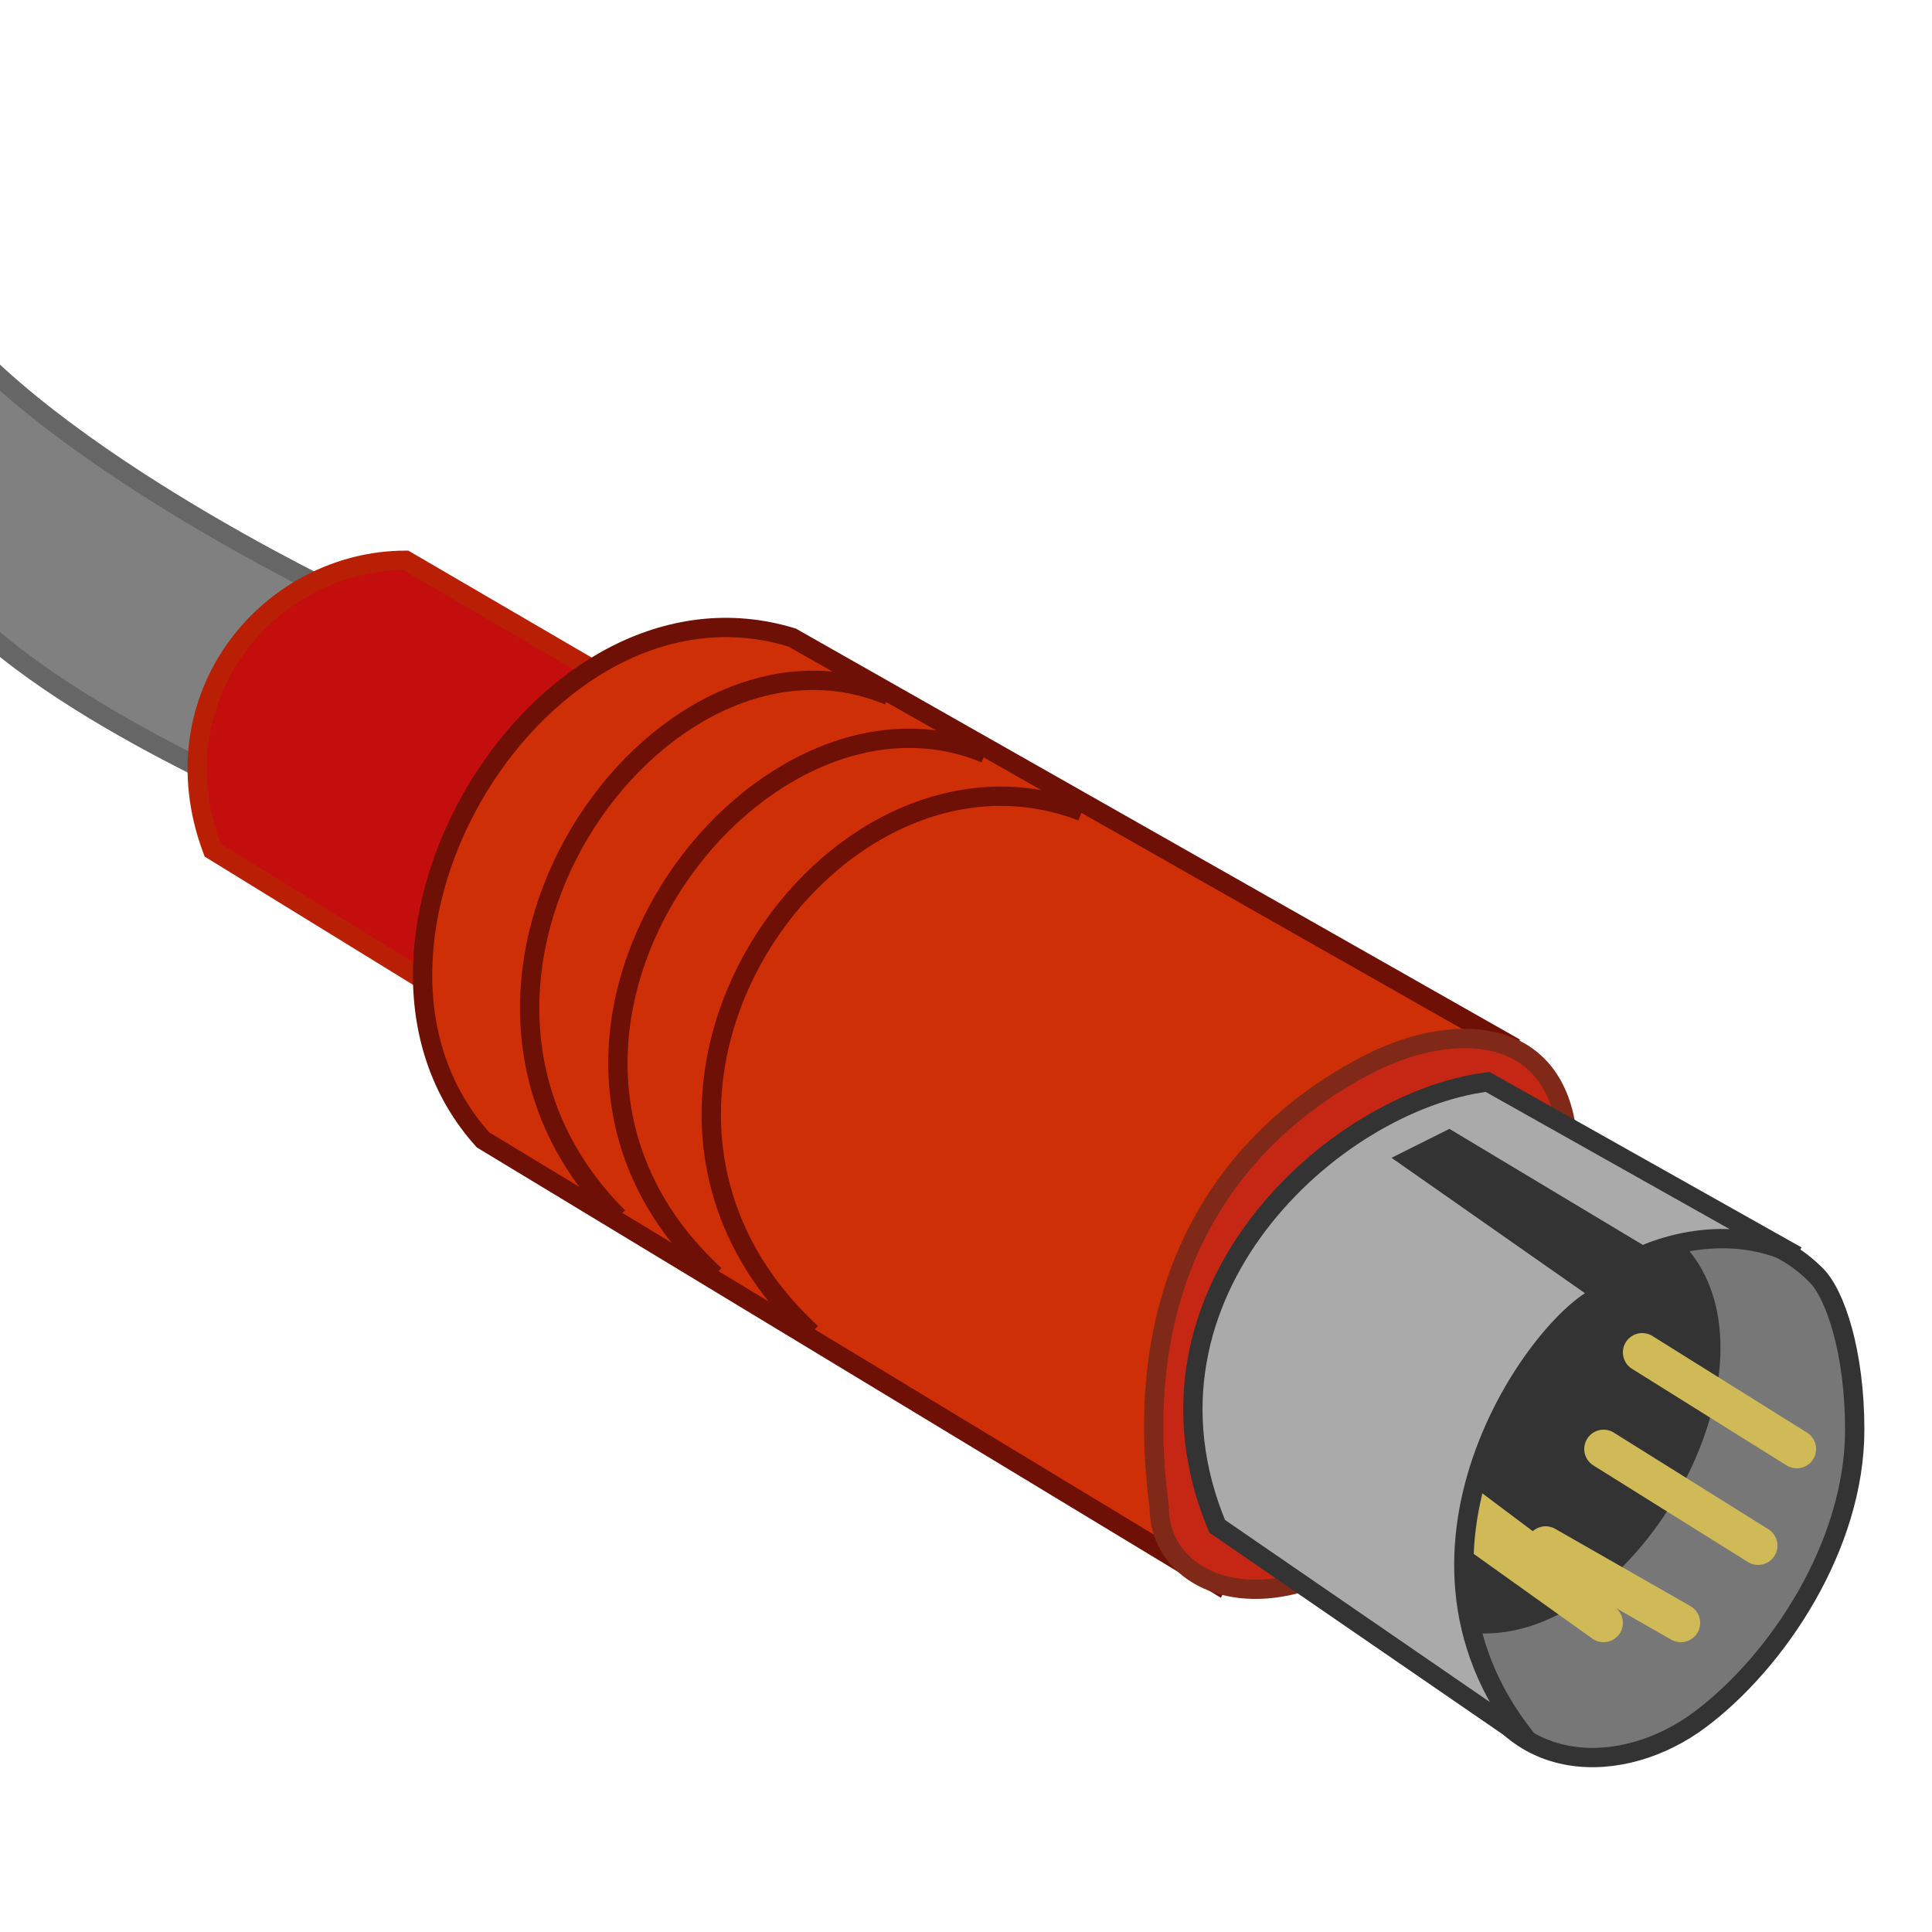
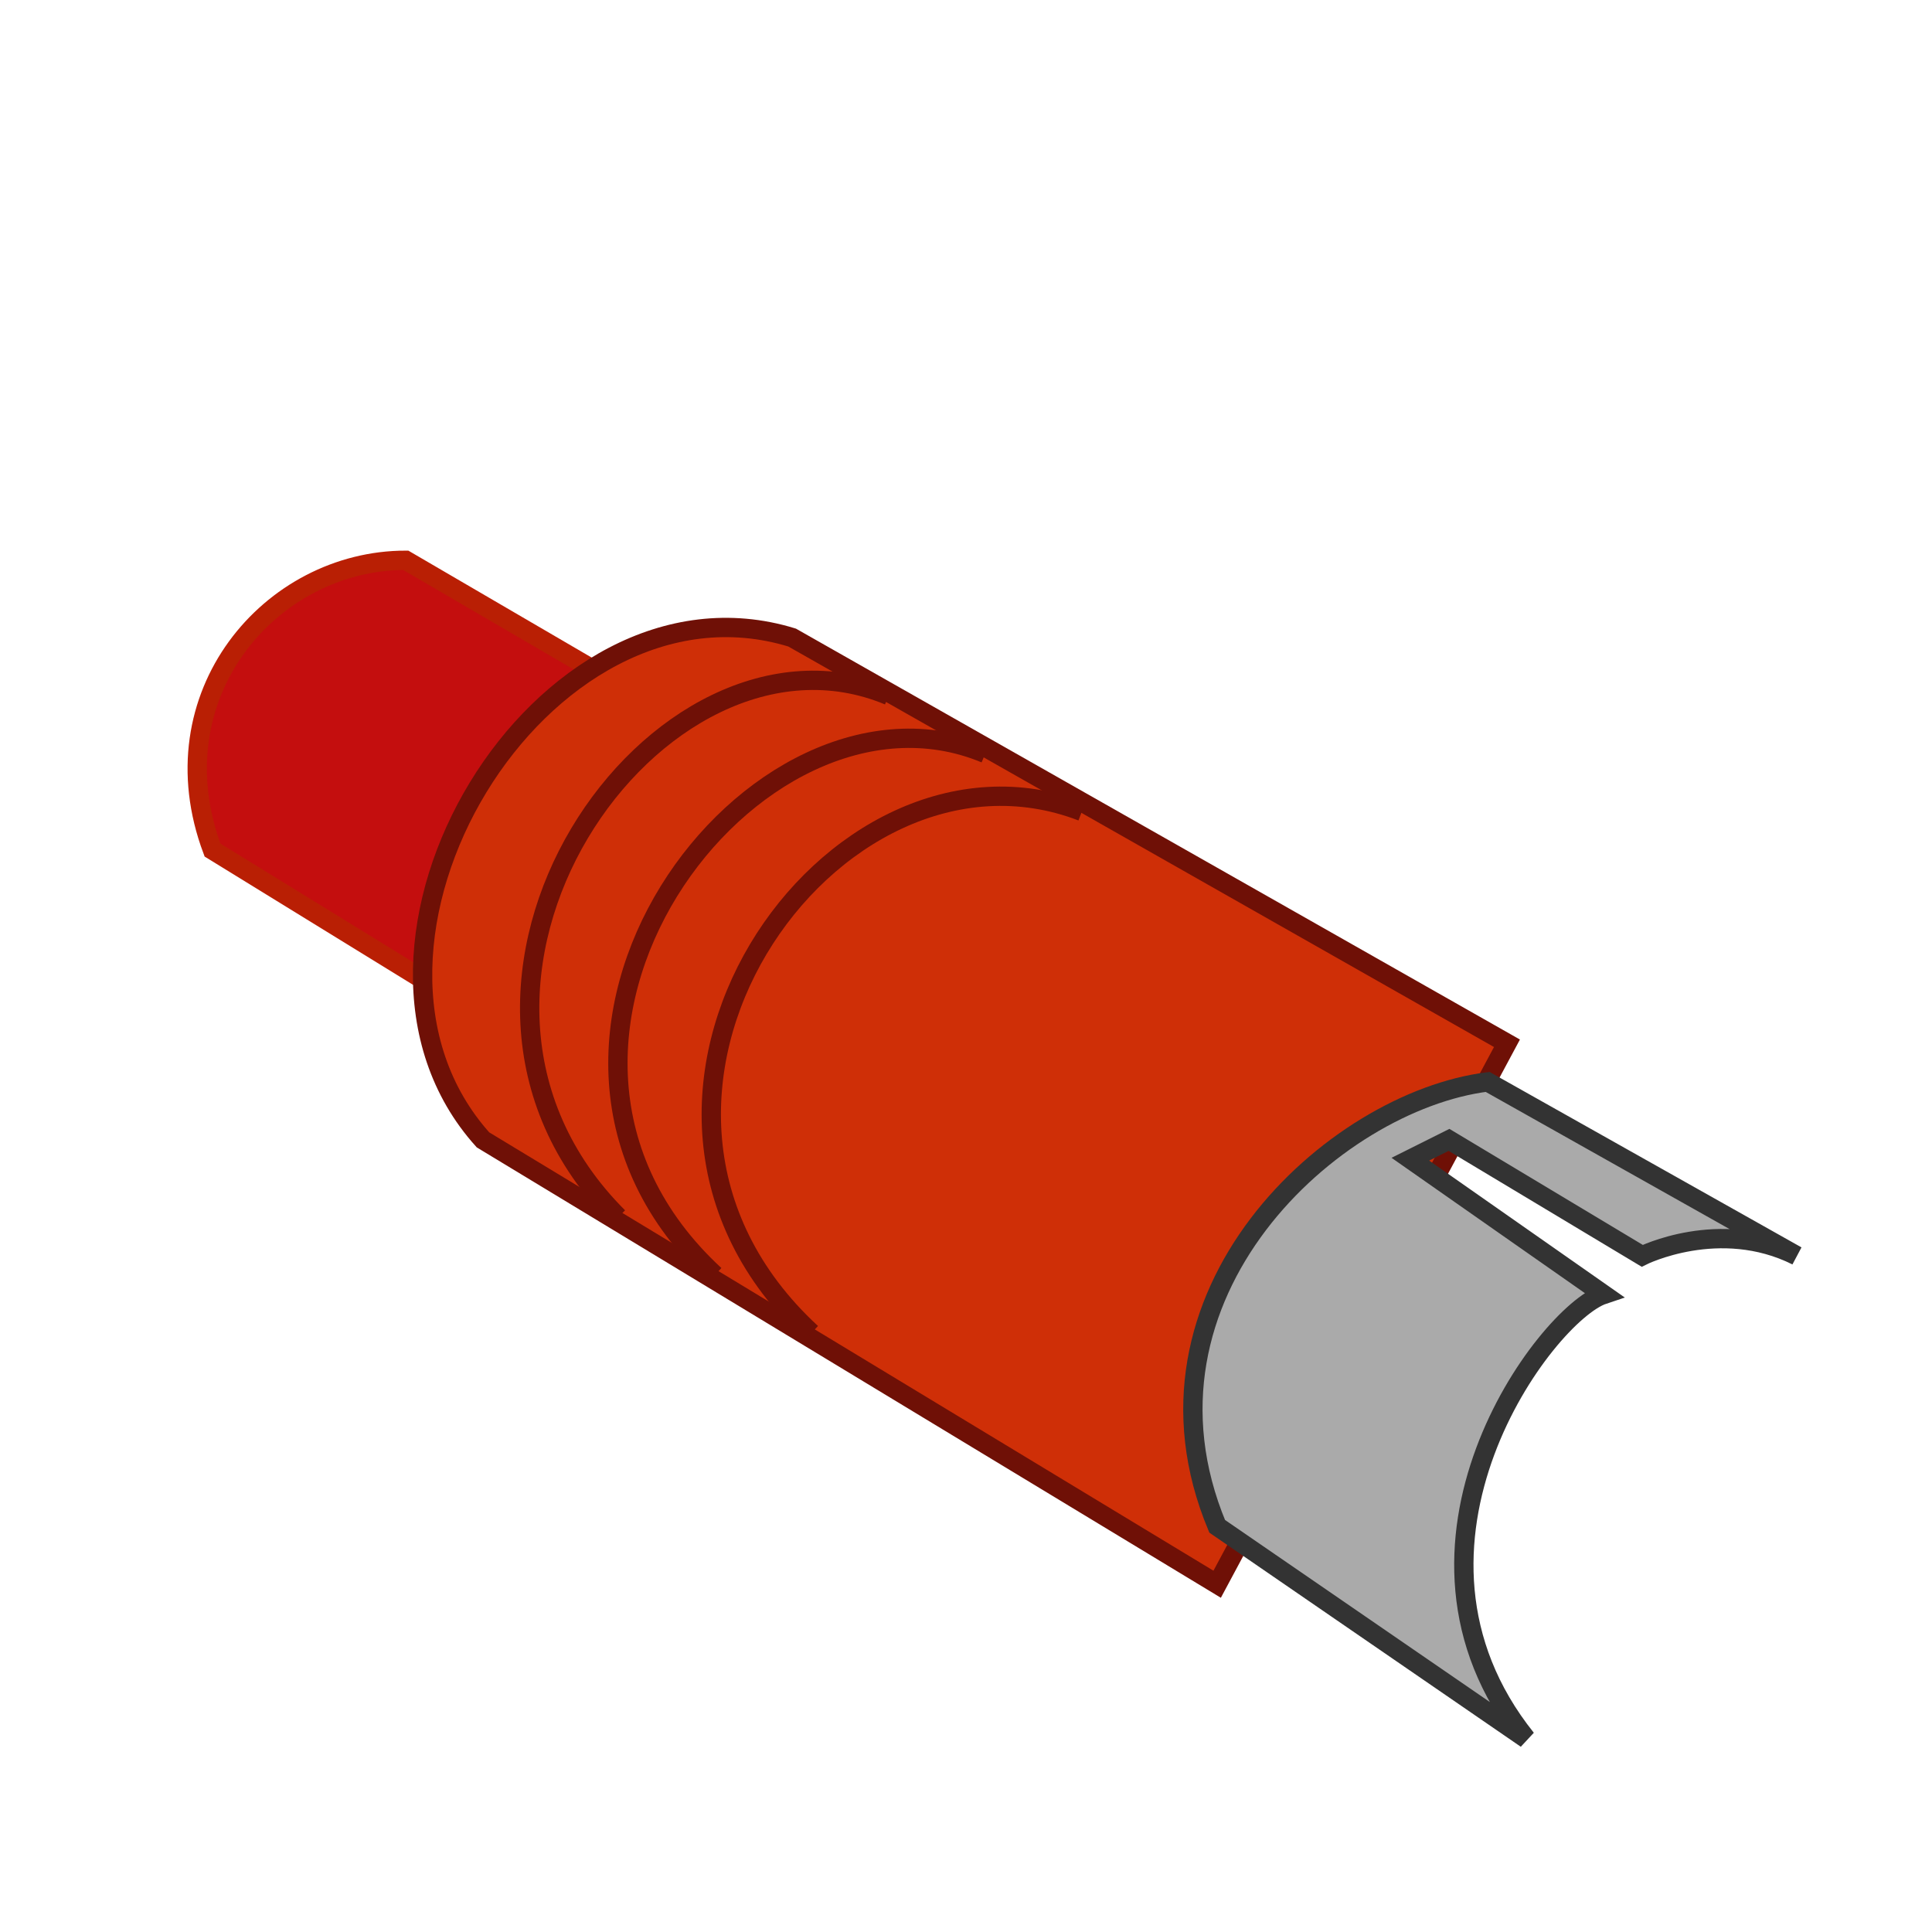
<svg xmlns="http://www.w3.org/2000/svg" fill="#000000" version="1.1" viewBox="0 0 100 100" height="800px" width="800px">
  <g stroke-width="0" id="SVGRepo_bgCarrier" />
  <g stroke-linejoin="round" stroke-linecap="round" id="SVGRepo_tracerCarrier" />
  <g id="SVGRepo_iconCarrier">
-     <path d="m -4,28 c 1,6 17,13 17,13 L 18,31 C 18,31 1,23 -4,15 z" style="fill:#808080;stroke:#666" />
    <path d="M 33,36 21,29 C 14,29 8,36 11,44 l 13,8 z" style="fill:#c40e0e;stroke:#b91f04" />
    <path d="M 78,54 41,33 C 28,29 16,49 25,59 l 38,23 z" style="fill:#cf2f07;stroke:#6f1006" />
-     <path d="m 81,58 c -1,-5 -6,-5 -10,-3 -4,2 -13,8 -11,23 0,3 3,5 7,4 4,-1 14,-24 14,-24 z" style="fill:#c62715;stroke:#802919" />
    <path d="M 42,69 C 29,57 43,37 56,42 M 37,66 C 24,54 39,34 51,39 M 32,63 C 20,51 34,31 46,36" style="fill:none;stroke:#6f1006" />
-     <path d="m 85,65 c 0,0 5,-3 9,1 1,1 2,4 2,8 0,6 -4,12 -8,15 -4,3 -10,3 -12,-3" style="fill:#777;stroke:#333;" />
-     <path d="m 87,65 c 5,6 -3,20 -11,19 -1,-10 -7,-23 -4,-26 3,-3 15,7 15,7 z" style="fill:#333;stroke:#333;" />
-     <path d="m 76,79 7,5 m -7,-6 4,3 m 0,-1 7,4 m -4,-9 8,5 0,0 0,0 m -6,-10 8,5" style="stroke:#D0BA57;stroke-width:2;stroke-linecap:round" />
    <path d="M 63,79 79,90 C 71,80 80,68 83,67 l -10,-7 2,-1 10,6 c 0,0 4,-2 8,0 L 77,56 C 69,57 58,67 63,79 z" style="fill:#aaa;stroke:#333" />
  </g>
</svg>